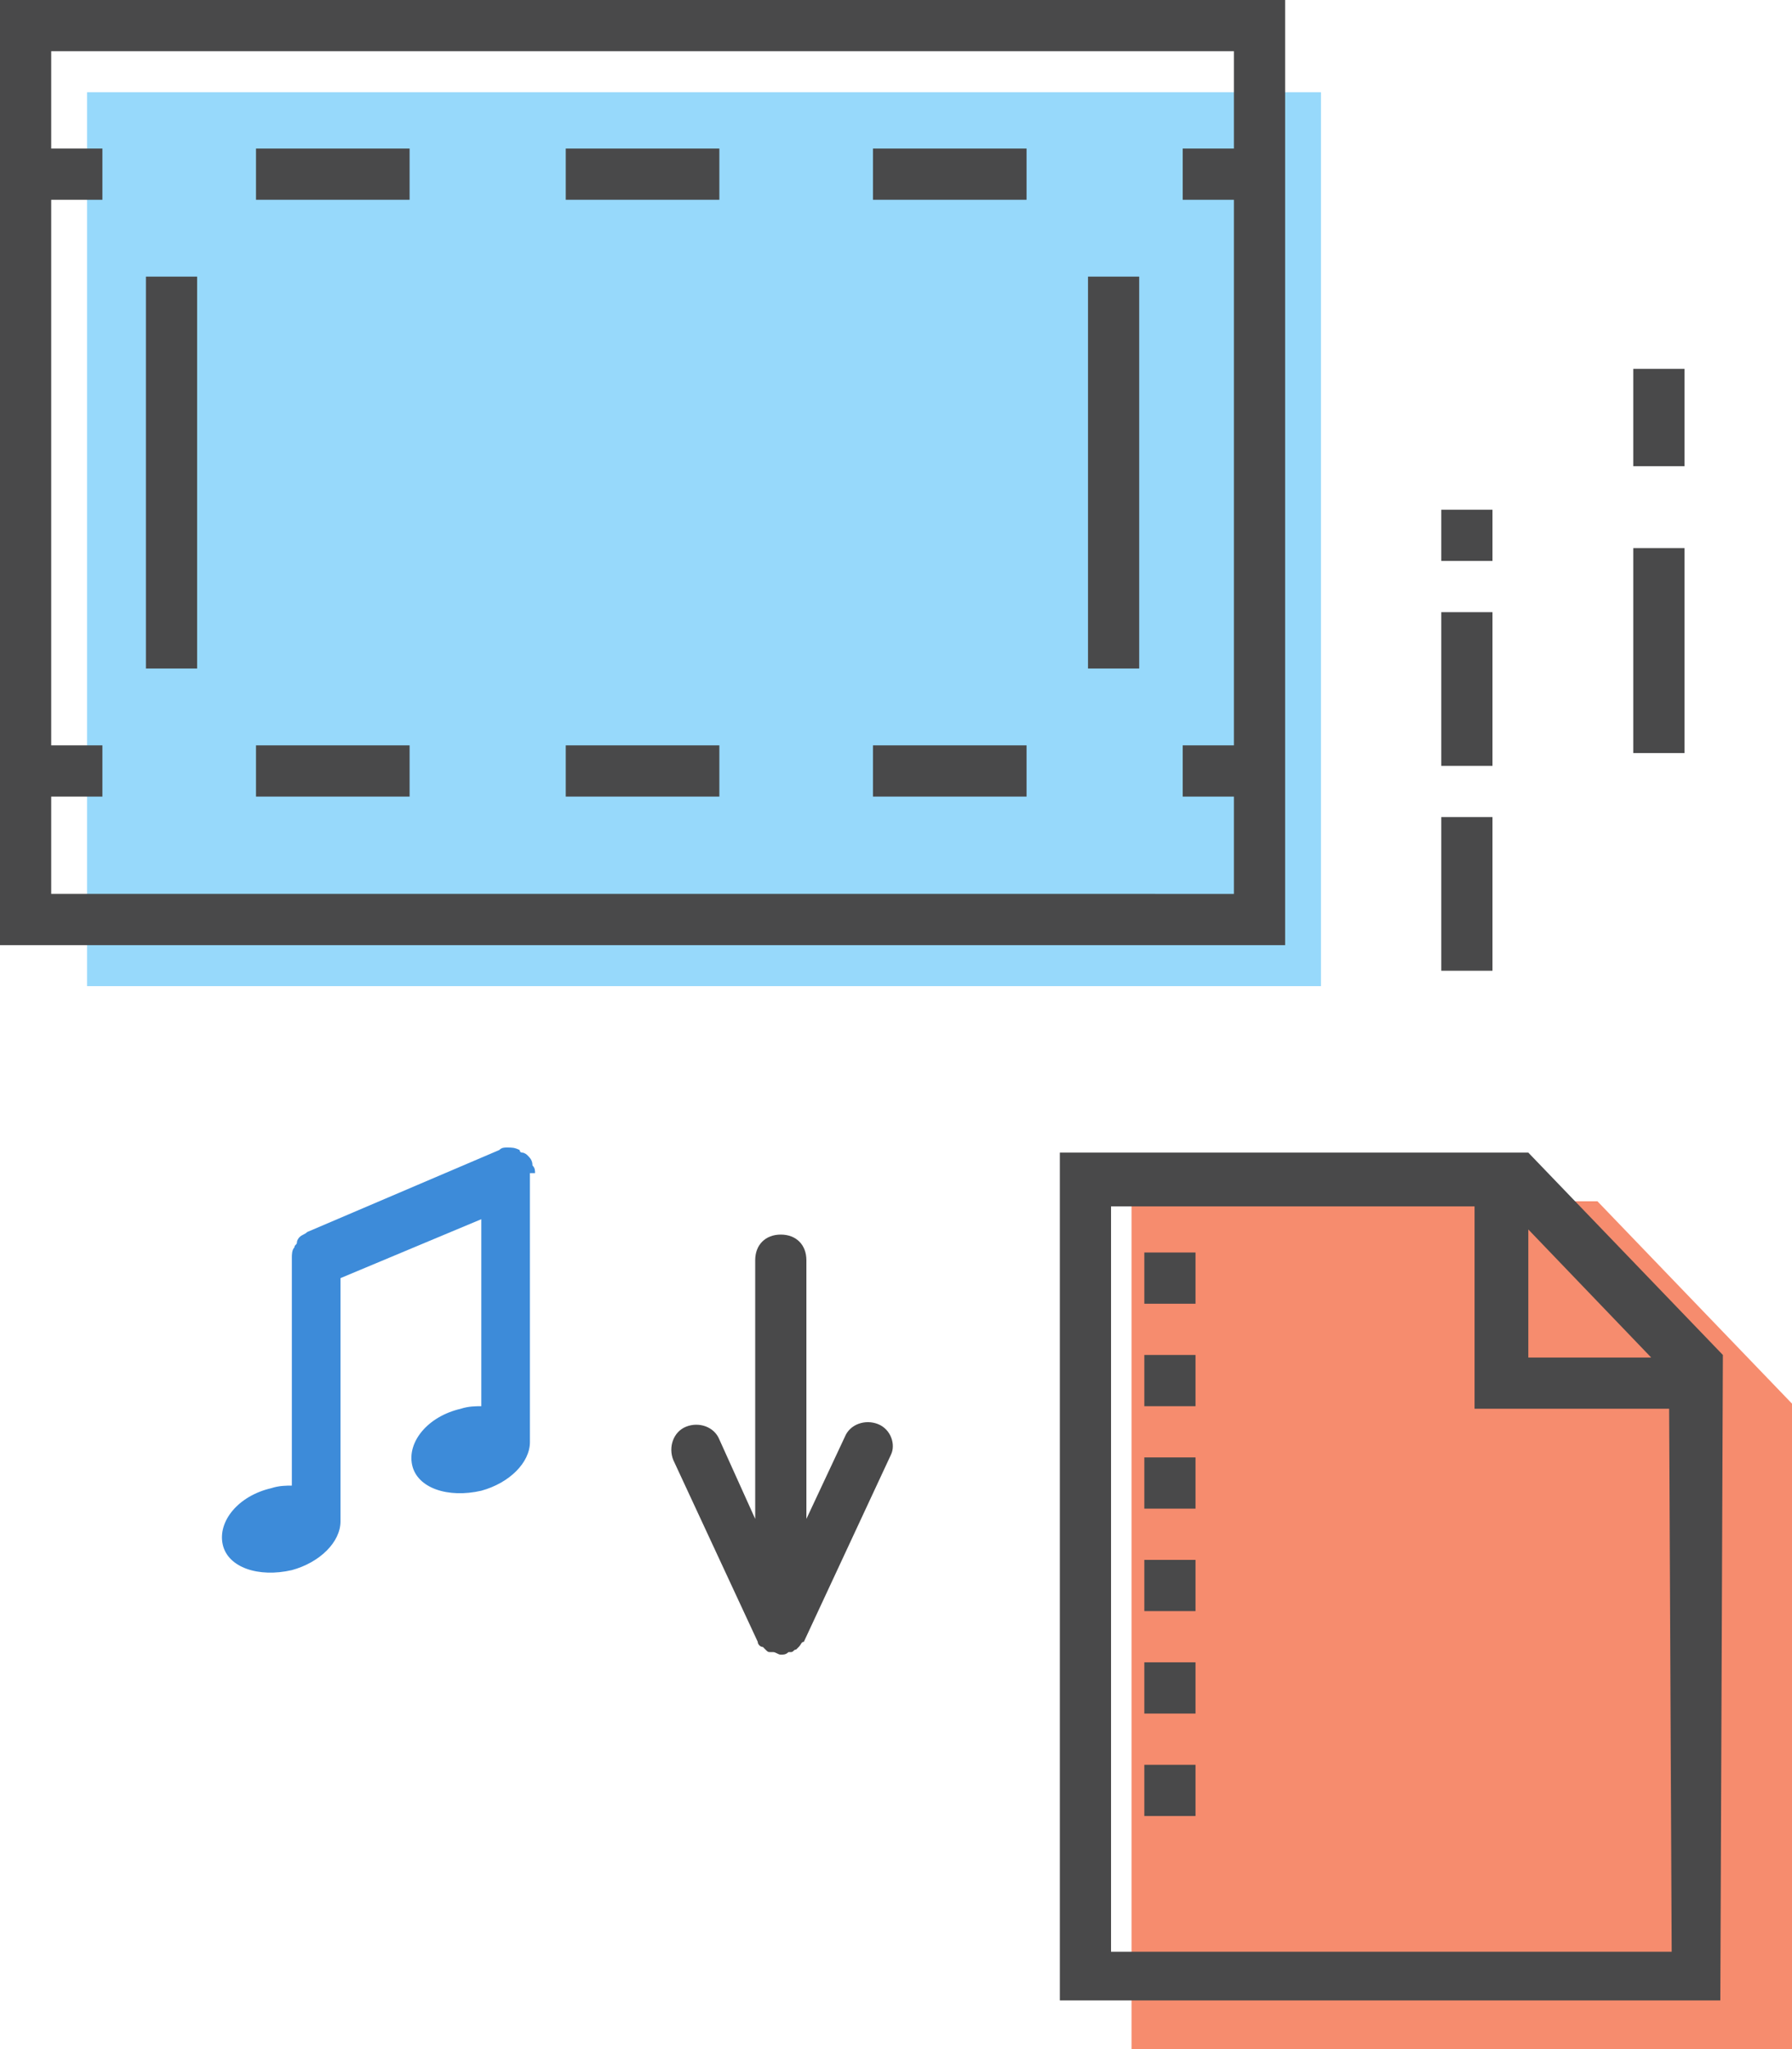
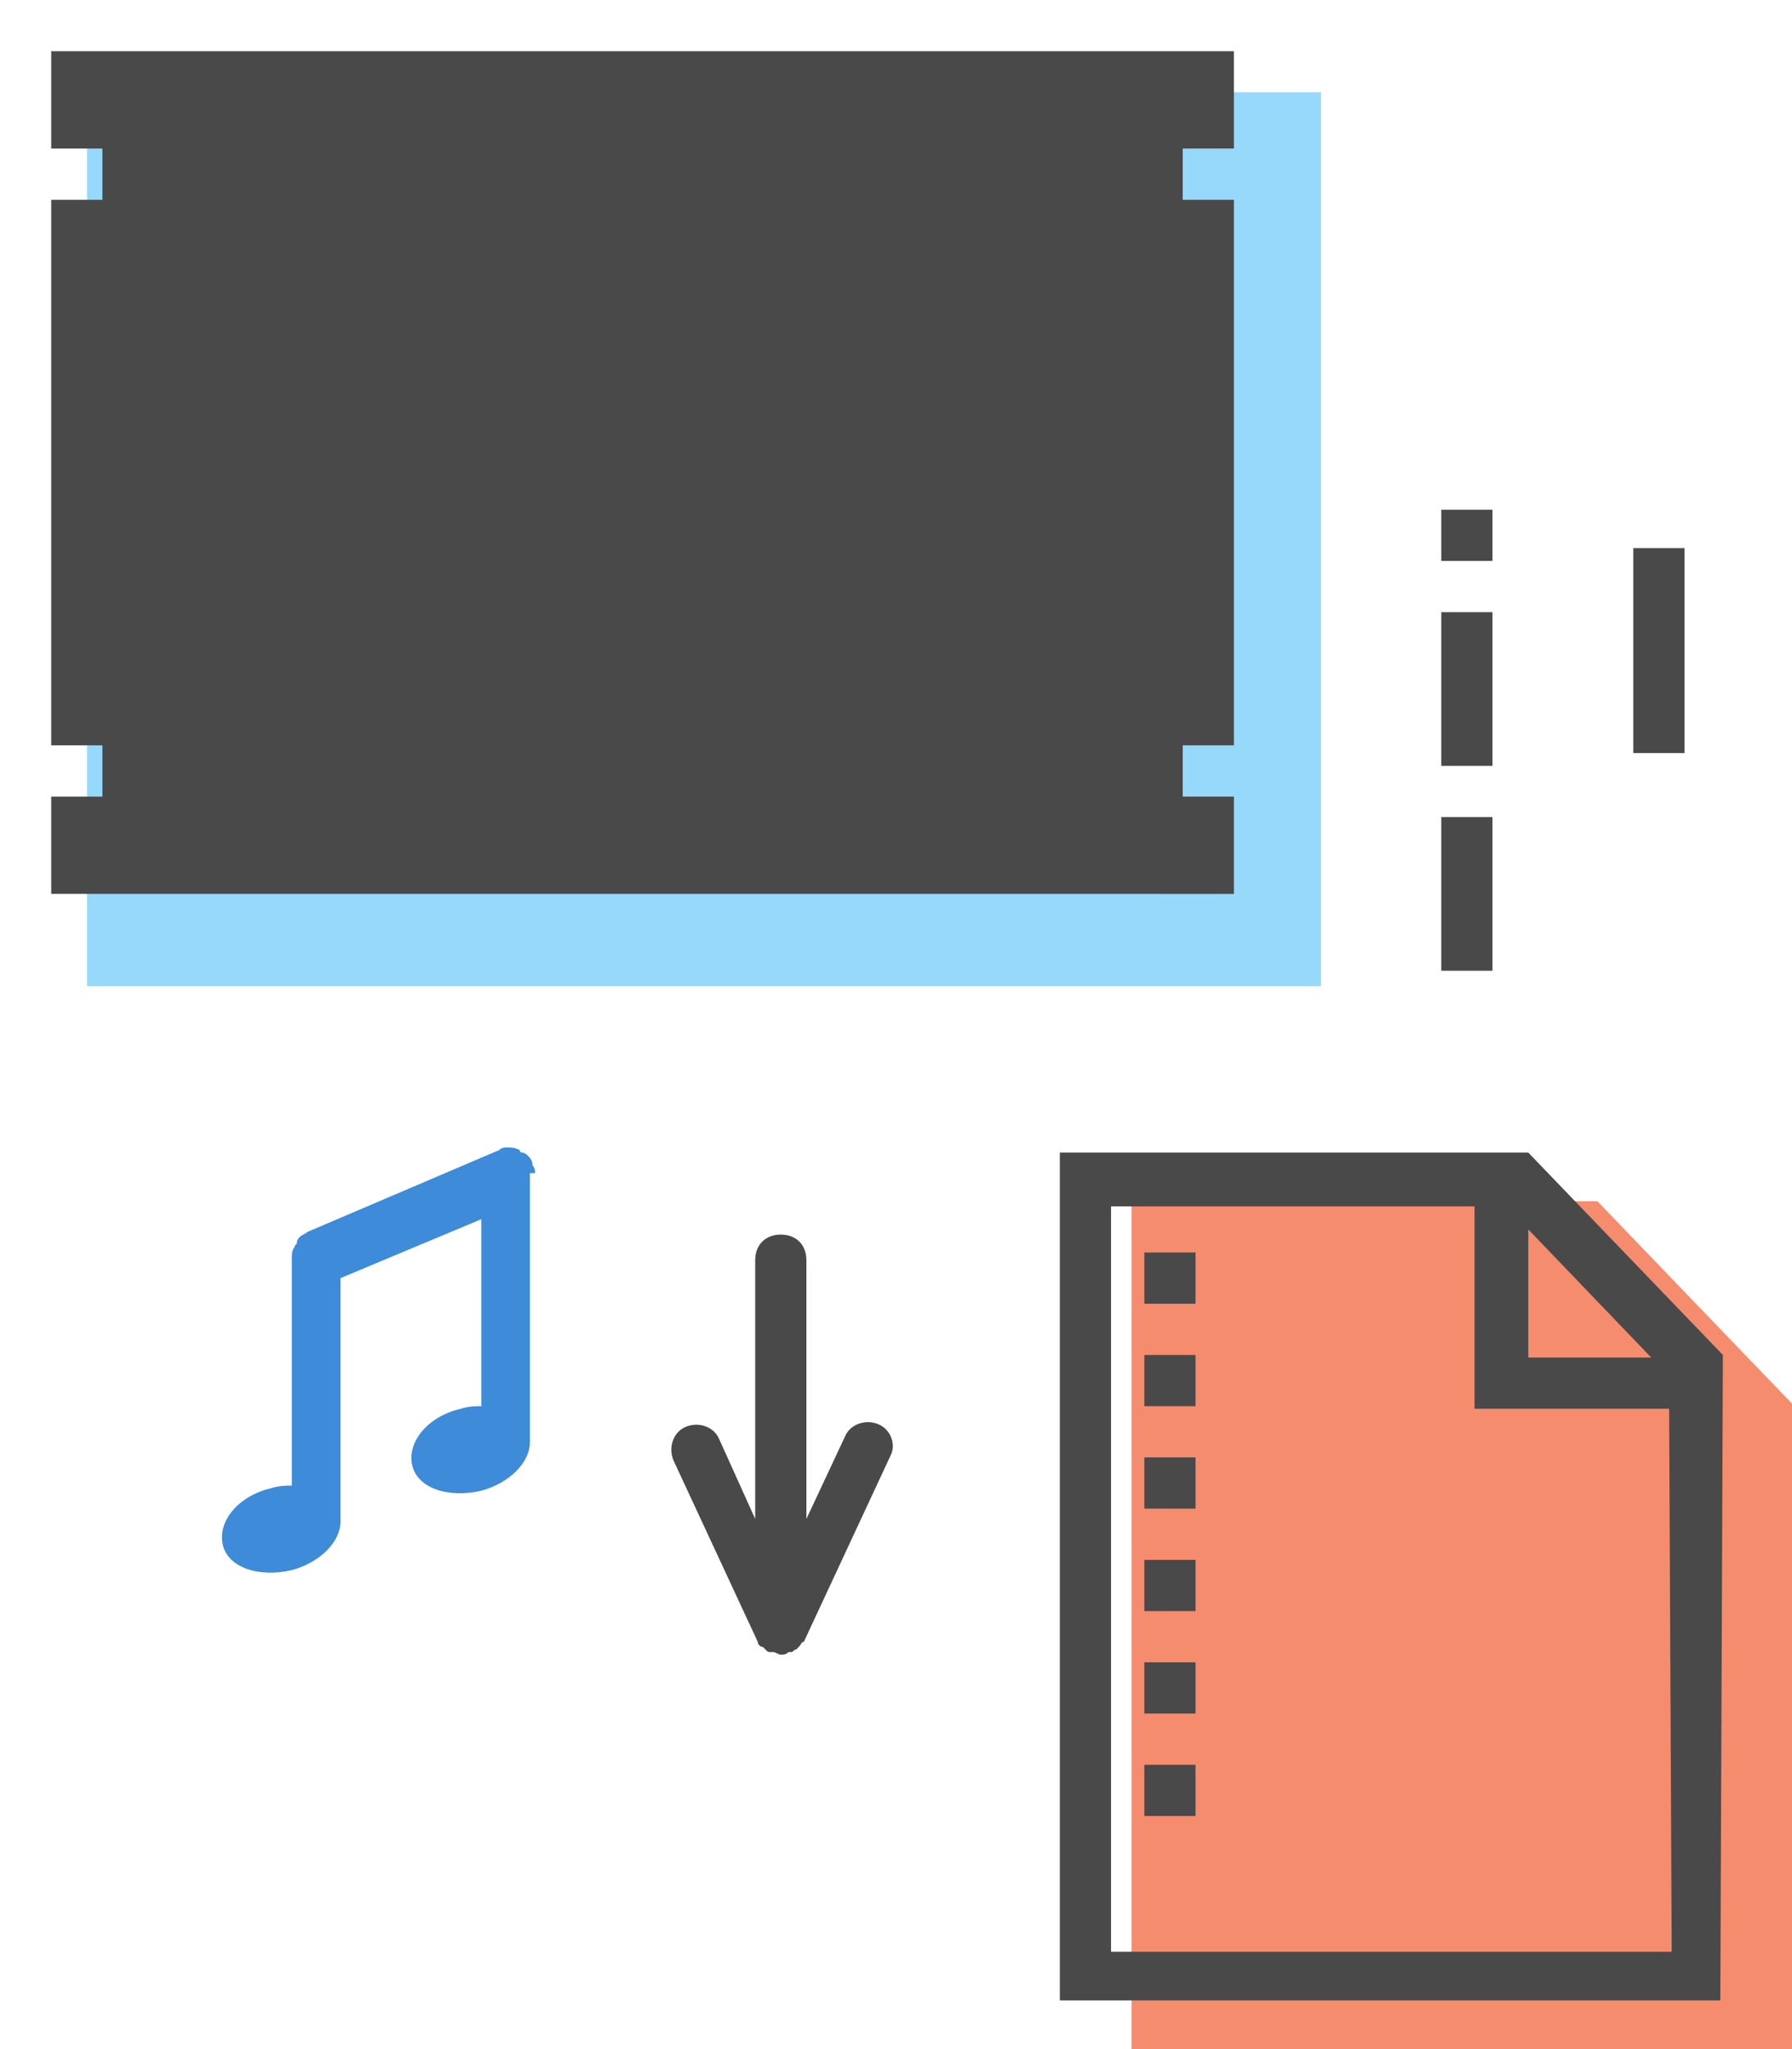
<svg xmlns="http://www.w3.org/2000/svg" version="1.1" id="Слой_1" x="0px" y="0px" viewBox="0 0 70 80" style="enable-background:new 0 0 70 80;" xml:space="preserve">
  <style type="text/css">
	.st0{fill:#97D9FB;}
	.st1{fill:#F68C6E;}
	.st2{fill:#49494A;}
	.st3{fill:#3D8BD9;}
</style>
  <g>
    <rect x="3.4" y="3.6" class="st0" width="48.2" height="34.9" />
  </g>
  <polygon class="st1" points="70,80 44.2,80 44.2,46.9 62.4,46.9 70,54.8 " />
  <g>
    <path class="st2" d="M46.7,70.9h-2v-2h2V70.9z M46.7,66.9h-2v-2h2V66.9z M46.7,62.9h-2v-2h2V62.9z M46.7,58.9h-2v-2h2V58.9z    M46.7,54.9h-2v-2h2V54.9z M46.7,50.9h-2v-2h2V50.9z" />
  </g>
  <path class="st2" d="M67.3,52.9L59.7,45l0,0l0,0l0,0l0,0H41.4v33.1h25.8L67.3,52.9L67.3,52.9z M64.5,53h-4.8v-5L64.5,53z M65.3,76.2  H43.4V47.1h14.2V53v2h2h5.6L65.3,76.2L65.3,76.2z" />
  <g>
    <g>
      <rect x="56.3" y="23.9" class="st2" width="2" height="6" />
    </g>
    <g>
      <rect x="56.3" y="31.9" class="st2" width="2" height="6" />
    </g>
    <g>
      <rect x="56.3" y="19.9" class="st2" width="2" height="2" />
    </g>
  </g>
  <g>
    <g>
-       <rect x="63.8" y="14.4" class="st2" width="2" height="3.8" />
-     </g>
+       </g>
    <g>
      <rect x="63.8" y="21.4" class="st2" width="2" height="8" />
    </g>
  </g>
  <path class="st2" d="M34.3,55.6c-0.5-0.2-1.1,0-1.3,0.5l-1.5,3.2V49.2c0-0.6-0.4-1-1-1s-1,0.4-1,1v10.1l-1.4-3.1  c-0.2-0.5-0.8-0.7-1.3-0.5s-0.7,0.8-0.5,1.3l3.3,7.1c0,0.1,0.1,0.2,0.2,0.2l0,0l0,0c0,0,0,0,0.1,0.1s0.1,0.1,0.2,0.1l0,0l0,0  c0,0,0,0,0.1,0s0.2,0.1,0.3,0.1l0,0l0,0l0,0l0,0l0,0l0,0c0.1,0,0.2,0,0.3-0.1c0,0,0,0,0.1,0l0,0l0,0c0.1,0,0.1-0.1,0.2-0.1  c0,0,0,0,0.1-0.1l0,0l0,0c0.1-0.1,0.1-0.2,0.2-0.2l3.4-7.3C35,56.4,34.8,55.8,34.3,55.6z" />
  <path class="st3" d="M20.9,45.8c0-0.1,0-0.2-0.1-0.3c0-0.2-0.1-0.3-0.2-0.4c0,0-0.1-0.1-0.2-0.1s-0.1-0.1-0.1-0.1  c-0.2-0.1-0.3-0.1-0.5-0.1c-0.1,0-0.2,0-0.3,0.1L12,48.1c-0.1,0.1-0.2,0.1-0.3,0.2c0,0-0.1,0.1-0.1,0.2c0,0.1-0.1,0.1-0.1,0.2  c-0.1,0.1-0.1,0.3-0.1,0.4V58c-0.2,0-0.5,0-0.8,0.1c-1.3,0.3-2.1,1.3-1.9,2.2c0.2,0.9,1.4,1.3,2.7,1c1.1-0.3,1.9-1.1,1.9-1.9l0,0  v-9.5l5.5-2.3v7.3c-0.2,0-0.5,0-0.8,0.1c-1.3,0.3-2.1,1.3-1.9,2.2s1.4,1.3,2.7,1c1.1-0.3,1.9-1.1,1.9-1.9l0,0V45.8H20.9z" />
  <g>
-     <path class="st2" d="M0,0v36.9h50.2V0H0z M2,34.9v-3.8h2v-2H2V7.8h2v-2H2V2h46.2v3.8h-2v2h2v21.3h-2v2h2v3.8   C48.2,34.9,2,34.9,2,34.9z" />
+     <path class="st2" d="M0,0h50.2V0H0z M2,34.9v-3.8h2v-2H2V7.8h2v-2H2V2h46.2v3.8h-2v2h2v21.3h-2v2h2v3.8   C48.2,34.9,2,34.9,2,34.9z" />
    <rect x="10" y="5.8" class="st2" width="6" height="2" />
-     <rect x="22.1" y="5.8" class="st2" width="6" height="2" />
    <rect x="34.1" y="5.8" class="st2" width="6" height="2" />
    <rect x="10" y="29.1" class="st2" width="6" height="2" />
    <rect x="22.1" y="29.1" class="st2" width="6" height="2" />
-     <rect x="34.1" y="29.1" class="st2" width="6" height="2" />
  </g>
  <g>
    <rect x="5.7" y="10.8" class="st2" width="2" height="15.3" />
  </g>
  <g>
    <rect x="42.5" y="10.8" class="st2" width="2" height="15.3" />
  </g>
</svg>